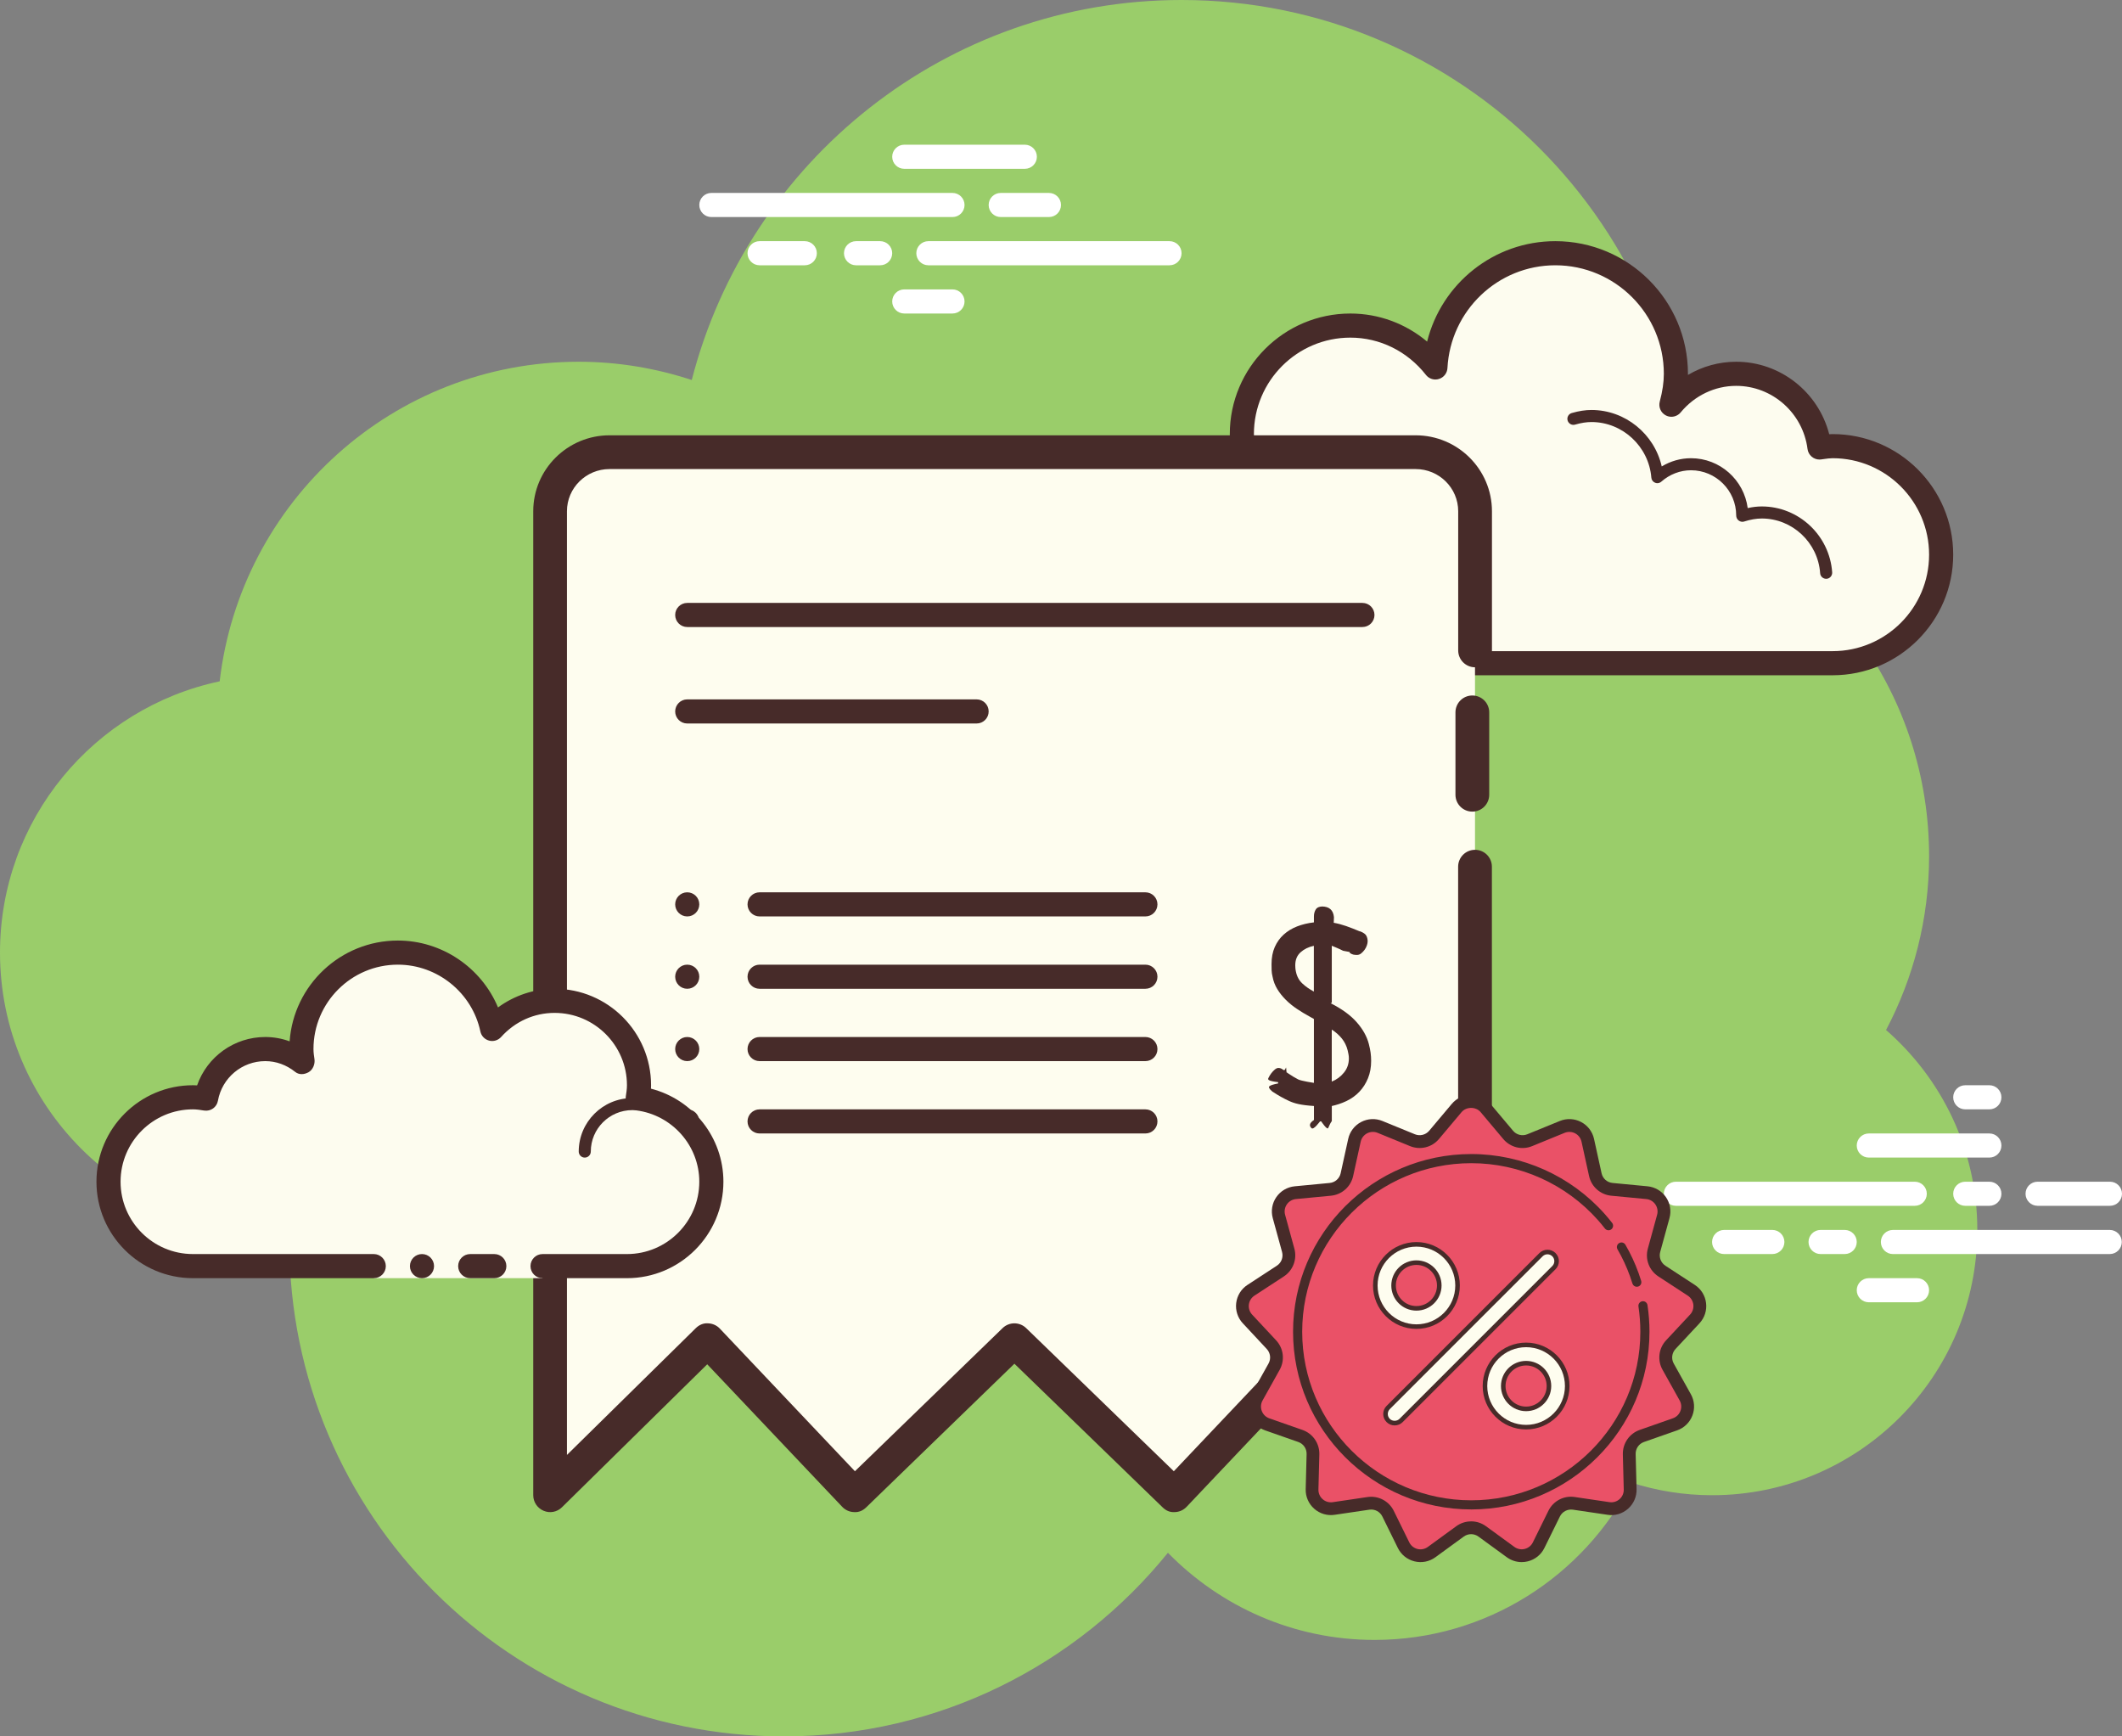
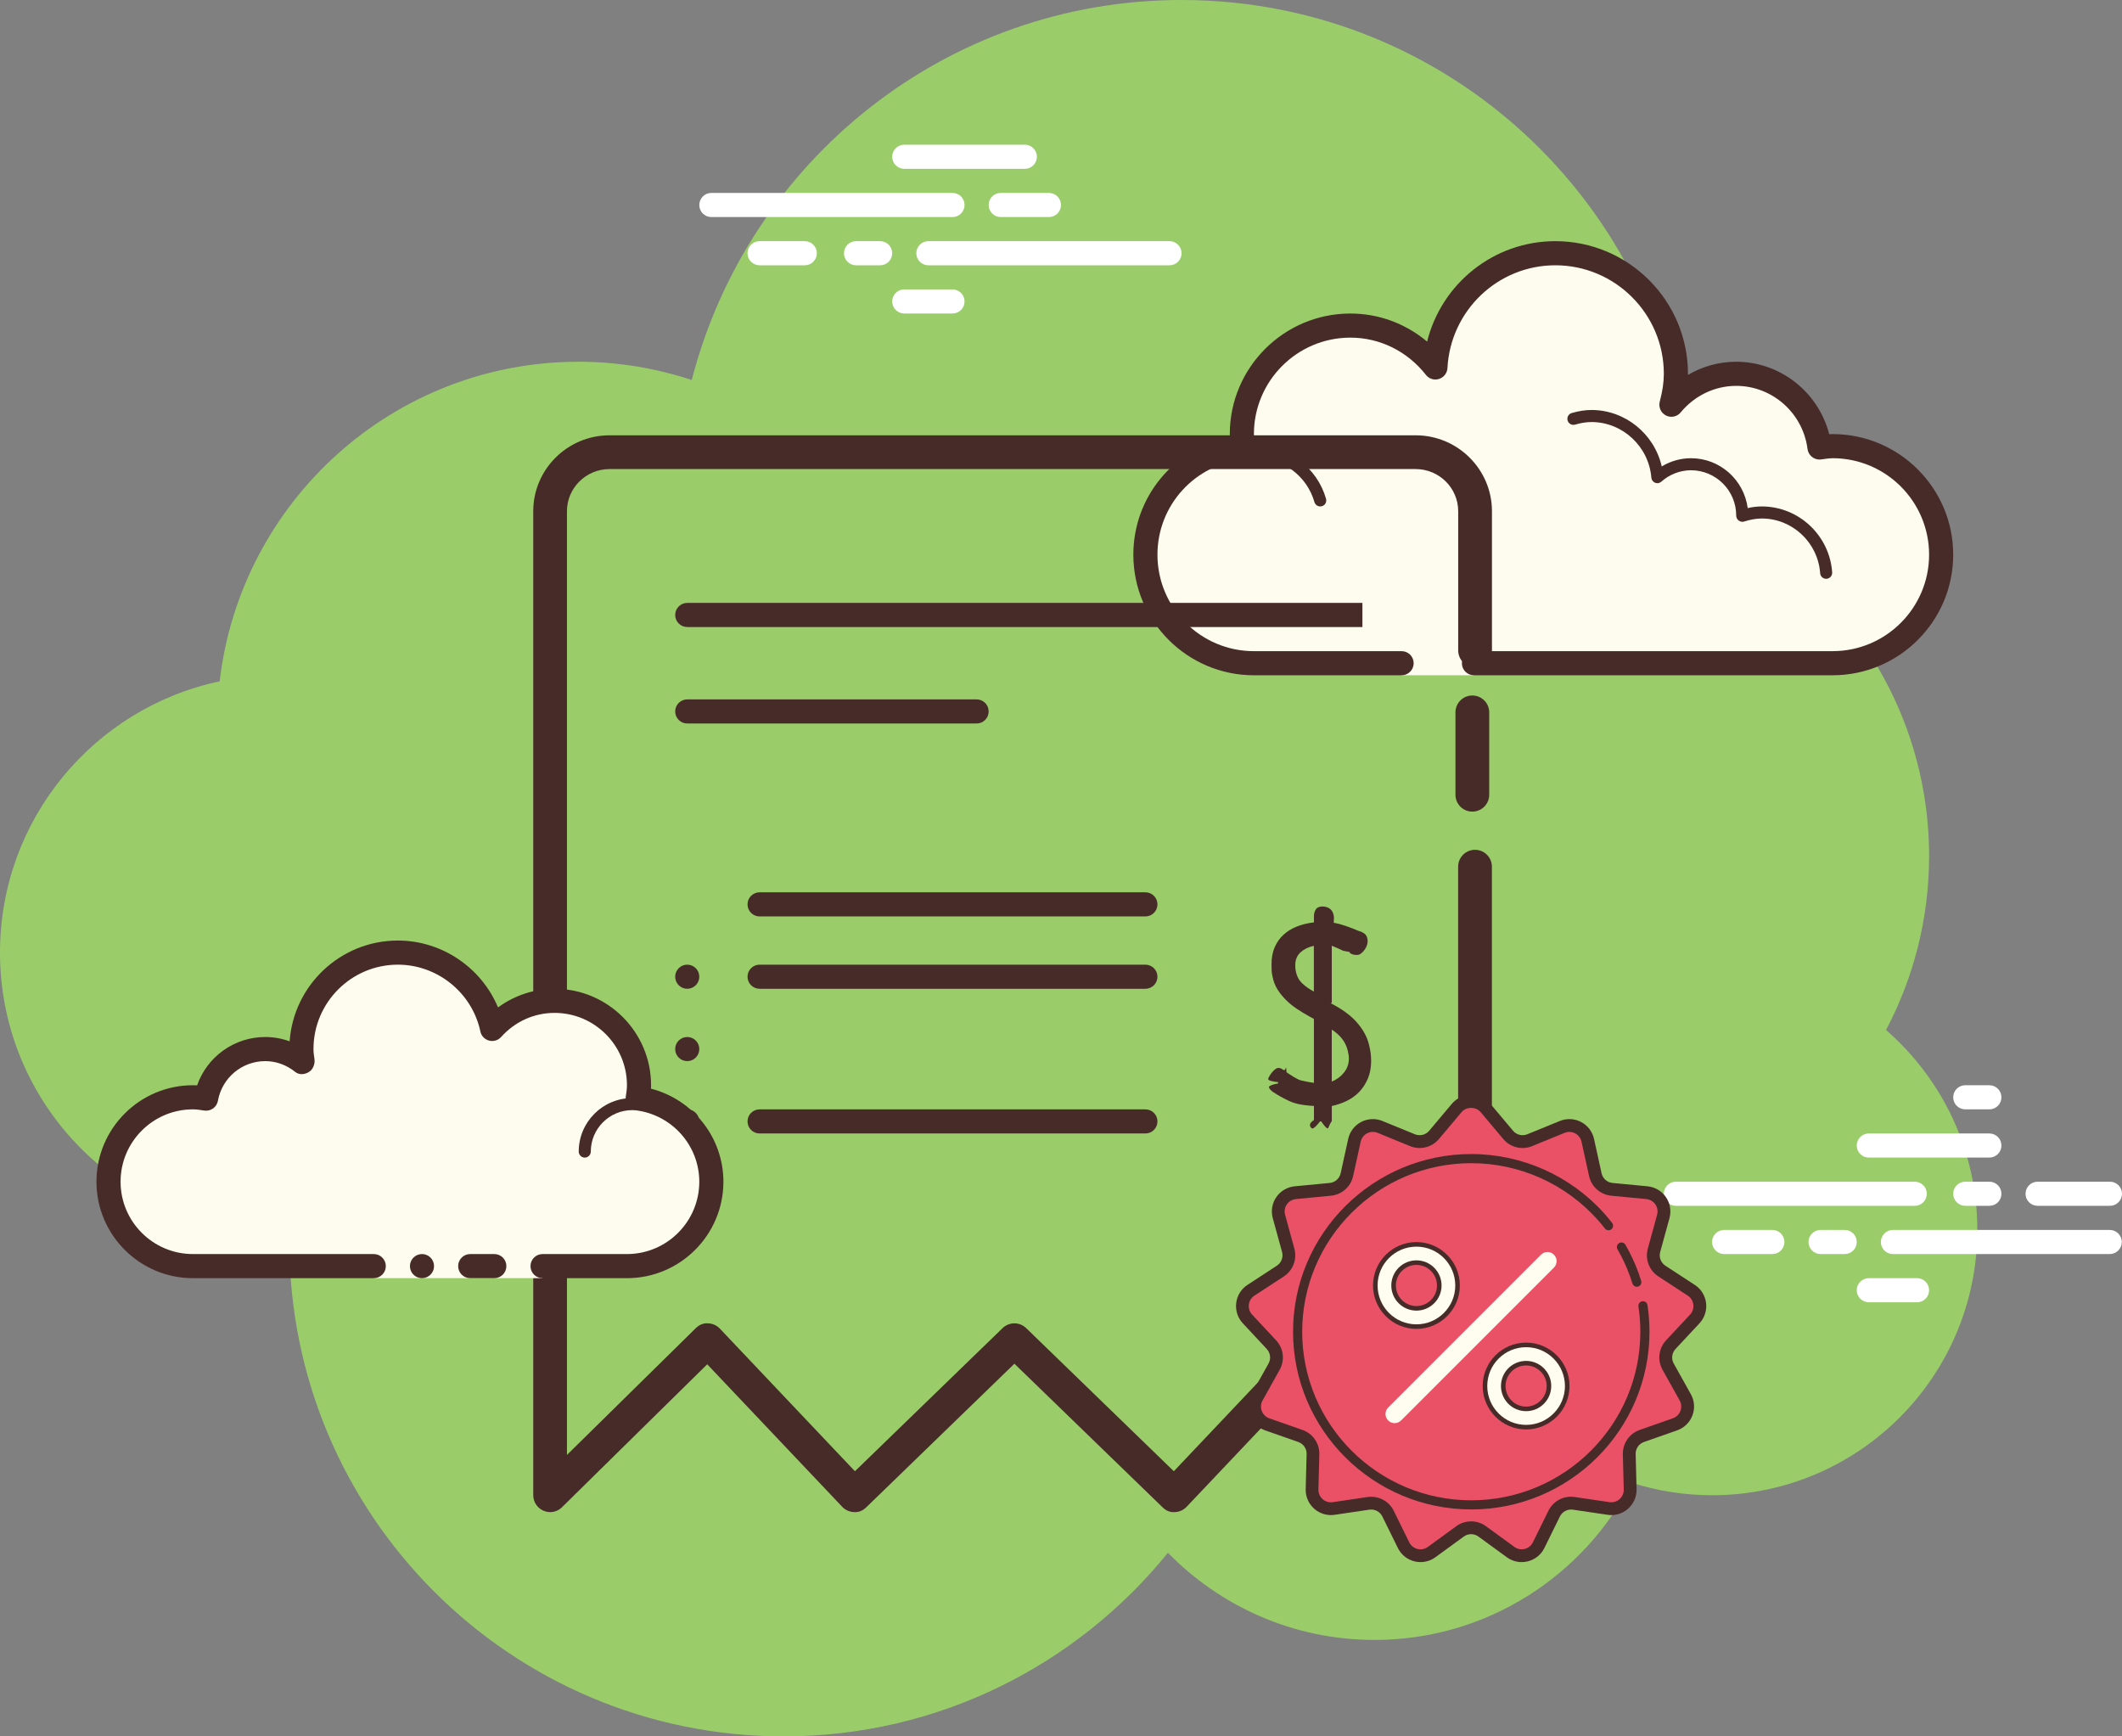
<svg xmlns="http://www.w3.org/2000/svg" xmlns:ns1="http://sodipodi.sourceforge.net/DTD/sodipodi-0.dtd" xmlns:ns2="http://www.inkscape.org/namespaces/inkscape" version="1.1" viewBox="0 0 151.36 123.84" ns1:docname="no-markup.svg" width="151.36" height="123.84" ns2:version="1.0.1 (c497b03c, 2020-09-10)">
  <rect x="0" y="0" width="151.36" height="123.84" fill="#808080" stroke="none" />
  <defs />
  <ns1:namedview pagecolor="#ffffff" bordercolor="#666666" borderopacity="1" objecttolerance="10" gridtolerance="10" guidetolerance="10" ns2:pageopacity="0" ns2:pageshadow="2" ns2:window-width="1440" ns2:window-height="855" showgrid="false" ns2:zoom="3.7653407" ns2:cx="56.444249" ns2:cy="42.798225" ns2:window-x="0" ns2:window-y="23" ns2:window-maximized="0" ns2:current-layer="svg10366" />
  <g fill="none" fill-rule="nonzero" stroke="none" stroke-width="1" stroke-linecap="butt" stroke-linejoin="miter" stroke-miterlimit="10" stroke-dasharray="none" stroke-dashoffset="0" font-family="none" font-weight="none" font-size="none" text-anchor="none" style="mix-blend-mode:normal" transform="translate(-15.48,-24.08)">
    <path d="M 0,172 V 0 h 172 v 172 z" fill="none" />
    <g>
      <path d="m 150.01,97.541 c 1.952,-3.707 3.07,-7.921 3.07,-12.401 0,-11.388 -7.153,-21.082 -17.202,-24.902 0,-0.012 0.002,-0.024 0.002,-0.038 0,-19.949 -16.171,-36.12 -36.12,-36.12 C 82.932,24.08 68.833,35.606 64.822,51.182 62.283,50.348 59.577,49.88 56.76,49.88 43.53,49.88 32.64,59.844 31.149,72.673 22.198,74.567 15.48,82.507 15.48,92.02 c 0,10.924 8.856,19.78 19.78,19.78 0.304,0 0.605,-0.021 0.905,-0.038 -0.007,0.301 -0.045,0.595 -0.045,0.898 0,19.474 15.786,35.26 35.26,35.26 11.072,0 20.941,-5.112 27.406,-13.096 3.746,3.827 8.954,6.216 14.734,6.216 7.998,0 14.919,-4.558 18.346,-11.211 1.809,0.576 3.734,0.891 5.734,0.891 10.449,0 18.92,-8.471 18.92,-18.92 0,-5.695 -2.528,-10.79 -6.51,-14.259 z" fill="#9acd6a" />
      <path d="m 115.455,71.38 c 0,0 -6.261,0 -10.535,0 -4.274,0 -7.74,-3.466 -7.74,-7.74 0,-4.013 3.065,-7.274 6.975,-7.663 -0.038,-0.311 -0.095,-0.616 -0.095,-0.937 0,-4.274 3.466,-7.74 7.74,-7.74 2.473,0 4.649,1.18 6.066,2.986 0.241,-4.534 3.959,-8.146 8.554,-8.146 4.749,0 8.6,3.851 8.6,8.6 0,0.767 -0.132,1.496 -0.322,2.205 1.104,-1.336 2.752,-2.205 4.622,-2.205 3.063,0 5.562,2.296 5.943,5.255 0.311,-0.038 0.616,-0.095 0.937,-0.095 4.274,0 7.74,3.466 7.74,7.74 0,4.274 -3.466,7.74 -7.74,7.74 -4.274,0 -16.34,0 -16.34,0 h -9.245 v 0.86 h -5.16 z" fill="#fdfcef" />
      <path d="m 126.42,41.28 c 5.217,0 9.46,4.243 9.46,9.46 0,0.028 0,0.053 0,0.081 1.035,-0.611 2.219,-0.941 3.44,-0.941 3.149,0 5.867,2.169 6.636,5.169 0.081,-0.005 0.162,-0.009 0.244,-0.009 4.742,0 8.6,3.858 8.6,8.6 0,4.742 -3.858,8.6 -8.6,8.6 h -25.585 c -0.475,0 -0.86,-0.385 -0.86,-0.86 0,-0.475 0.385,-0.86 0.86,-0.86 H 146.2 c 3.794,0 6.88,-3.086 6.88,-6.88 0,-3.794 -3.086,-6.88 -6.88,-6.88 -0.201,0 -0.396,0.029 -0.59,0.055 l -0.243,0.033 c -0.036,0.005 -0.07,0.007 -0.107,0.007 -0.423,0 -0.795,-0.318 -0.851,-0.752 C 144.081,53.535 141.893,51.6 139.32,51.6 c -1.522,0 -2.964,0.69 -3.958,1.892 -0.169,0.203 -0.415,0.313 -0.664,0.313 -0.134,0 -0.268,-0.031 -0.392,-0.096 -0.359,-0.184 -0.54,-0.595 -0.437,-0.986 0.198,-0.748 0.291,-1.378 0.291,-1.983 0,-4.267 -3.473,-7.74 -7.74,-7.74 -4.095,0 -7.477,3.22 -7.695,7.332 -0.019,0.358 -0.258,0.666 -0.6,0.774 -0.086,0.028 -0.174,0.041 -0.261,0.041 -0.258,0 -0.509,-0.119 -0.674,-0.33 C 115.863,49.128 113.9,48.16 111.8,48.16 c -3.794,0 -6.88,3.086 -6.88,6.88 0,0.201 0.029,0.396 0.055,0.59 l 0.033,0.243 c 0.028,0.23 -0.038,0.461 -0.182,0.642 -0.144,0.181 -0.356,0.296 -0.585,0.318 -3.536,0.353 -6.201,3.28 -6.201,6.808 0,3.794 3.086,6.88 6.88,6.88 h 10.535 c 0.475,0 0.86,0.385 0.86,0.86 0,0.475 -0.385,0.86 -0.86,0.86 H 104.92 c -4.742,0 -8.6,-3.858 -8.6,-8.6 0,-4.123 2.905,-7.59 6.885,-8.388 -0.003,-0.071 -0.005,-0.141 -0.005,-0.212 0,-4.742 3.858,-8.6 8.6,-8.6 2.023,0 3.944,0.716 5.475,2.002 C 118.303,44.307 122.025,41.28 126.42,41.28 Z" fill="#472b29" />
      <path d="m 129,53.32 c 2.413,0 4.487,1.718 5.01,4.027 0.631,-0.382 1.352,-0.587 2.085,-0.587 2.067,0 3.781,1.543 4.047,3.557 0.349,-0.079 0.681,-0.117 1.006,-0.117 2.63,0 4.835,2.064 5.019,4.699 0.015,0.237 -0.163,0.444 -0.399,0.461 -0.01,0 -0.021,0 -0.031,0 -0.224,0 -0.413,-0.174 -0.428,-0.399 -0.153,-2.186 -1.98,-3.901 -4.161,-3.901 -0.394,0 -0.808,0.072 -1.269,0.218 -0.038,0.012 -0.077,0.017 -0.115,0.017 -0.095,0 -0.189,-0.034 -0.268,-0.093 -0.11,-0.079 -0.175,-0.22 -0.175,-0.358 0,-1.778 -1.447,-3.225 -3.225,-3.225 -0.769,0 -1.522,0.289 -2.117,0.814 -0.081,0.071 -0.182,0.108 -0.284,0.108 -0.055,0 -0.108,-0.01 -0.16,-0.033 -0.151,-0.06 -0.255,-0.201 -0.267,-0.365 C 133.088,55.921 131.215,54.18 129,54.18 c -0.358,0 -0.731,0.058 -1.173,0.184 -0.04,0.012 -0.081,0.017 -0.12,0.017 -0.187,0 -0.356,-0.126 -0.411,-0.313 -0.065,-0.229 0.067,-0.466 0.296,-0.531 C 128.111,53.389 128.56,53.32 129,53.32 Z m -23.879,2.58 c 2.281,0 4.314,1.543 4.943,3.753 0.065,0.229 -0.067,0.466 -0.296,0.531 -0.041,0.01 -0.081,0.015 -0.119,0.015 -0.187,0 -0.359,-0.124 -0.413,-0.313 -0.525,-1.84 -2.217,-3.127 -4.116,-3.127 -0.201,0 -0.396,0.024 -0.588,0.05 -0.021,0.003 -0.04,0.005 -0.06,0.005 -0.208,0 -0.394,-0.158 -0.423,-0.373 -0.033,-0.236 0.132,-0.452 0.368,-0.483 0.23,-0.031 0.464,-0.058 0.703,-0.058 z" fill="#472b29" />
      <path d="M 152.057,110.08 H 135.02 c -0.475,0 -0.86,-0.385 -0.86,-0.86 0,-0.475 0.385,-0.86 0.86,-0.86 h 17.037 c 0.475,0 0.86,0.385 0.86,0.86 0,0.475 -0.384,0.86 -0.86,0.86 z m 5.323,0 h -1.72 c -0.475,0 -0.86,-0.385 -0.86,-0.86 0,-0.475 0.385,-0.86 0.86,-0.86 h 1.72 c 0.475,0 0.86,0.385 0.86,0.86 0,0.475 -0.384,0.86 -0.86,0.86 z m 8.585,3.44 H 150.5 c -0.475,0 -0.86,-0.385 -0.86,-0.86 0,-0.475 0.385,-0.86 0.86,-0.86 h 15.465 c 0.475,0 0.86,0.385 0.86,0.86 0,0.475 -0.385,0.86 -0.86,0.86 z m -18.905,0 h -1.72 c -0.475,0 -0.86,-0.385 -0.86,-0.86 0,-0.475 0.385,-0.86 0.86,-0.86 h 1.72 c 0.475,0 0.86,0.385 0.86,0.86 0,0.475 -0.384,0.86 -0.86,0.86 z m -5.16,0 h -3.44 c -0.475,0 -0.86,-0.385 -0.86,-0.86 0,-0.475 0.385,-0.86 0.86,-0.86 h 3.44 c 0.475,0 0.86,0.385 0.86,0.86 0,0.475 -0.384,0.86 -0.86,0.86 z m 10.32,3.44 h -3.44 c -0.475,0 -0.86,-0.385 -0.86,-0.86 0,-0.475 0.385,-0.86 0.86,-0.86 h 3.44 c 0.475,0 0.86,0.385 0.86,0.86 0,0.475 -0.385,0.86 -0.86,0.86 z m 5.16,-15.48 c -0.304,0 -1.416,0 -1.72,0 -0.475,0 -0.86,0.385 -0.86,0.86 0,0.475 0.385,0.86 0.86,0.86 0.304,0 1.416,0 1.72,0 0.475,0 0.86,-0.385 0.86,-0.86 0,-0.475 -0.385,-0.86 -0.86,-0.86 z m 0,3.44 c -0.304,0 -8.296,0 -8.6,0 -0.475,0 -0.86,0.385 -0.86,0.86 0,0.475 0.385,0.86 0.86,0.86 0.304,0 8.296,0 8.6,0 0.475,0 0.86,-0.385 0.86,-0.86 0,-0.475 -0.385,-0.86 -0.86,-0.86 z m 8.6,3.44 c -0.304,0 -4.856,0 -5.16,0 -0.475,0 -0.86,0.385 -0.86,0.86 0,0.475 0.385,0.86 0.86,0.86 0.304,0 4.856,0 5.16,0 0.475,0 0.86,-0.385 0.86,-0.86 0,-0.475 -0.385,-0.86 -0.86,-0.86 z M 83.42,39.56 h -17.2 c -0.475,0 -0.86,-0.385 -0.86,-0.86 0,-0.475 0.385,-0.86 0.86,-0.86 h 17.2 c 0.475,0 0.86,0.385 0.86,0.86 0,0.475 -0.385,0.86 -0.86,0.86 z m 6.88,0 H 86.86 C 86.385,39.56 86,39.175 86,38.7 c 0,-0.475 0.385,-0.86 0.86,-0.86 h 3.44 c 0.475,0 0.86,0.385 0.86,0.86 0,0.475 -0.385,0.86 -0.86,0.86 z M 98.9,43 H 81.7 c -0.475,0 -0.86,-0.385 -0.86,-0.86 0,-0.475 0.385,-0.86 0.86,-0.86 h 17.2 c 0.475,0 0.86,0.385 0.86,0.86 0,0.475 -0.384,0.86 -0.86,0.86 z m -20.64,0 h -1.72 c -0.475,0 -0.86,-0.385 -0.86,-0.86 0,-0.475 0.385,-0.86 0.86,-0.86 h 1.72 c 0.475,0 0.86,0.385 0.86,0.86 0,0.475 -0.385,0.86 -0.86,0.86 z m -5.375,0 H 69.66 c -0.475,0 -0.86,-0.385 -0.86,-0.86 0,-0.475 0.385,-0.86 0.86,-0.86 h 3.225 c 0.475,0 0.86,0.385 0.86,0.86 0,0.475 -0.385,0.86 -0.86,0.86 z M 88.58,36.12 h -8.6 c -0.475,0 -0.86,-0.385 -0.86,-0.86 0,-0.475 0.385,-0.86 0.86,-0.86 h 8.6 c 0.475,0 0.86,0.385 0.86,0.86 0,0.475 -0.384,0.86 -0.86,0.86 z m -5.16,10.32 h -3.44 c -0.475,0 -0.86,-0.385 -0.86,-0.86 0,-0.475 0.385,-0.86 0.86,-0.86 h 3.44 c 0.475,0 0.86,0.385 0.86,0.86 0,0.475 -0.385,0.86 -0.86,0.86 z" fill="#ffffff" />
      <g>
-         <path d="m 120.691,70.47 v -9.928 c 0,-2.317 -1.907,-4.212 -4.24,-4.212 H 58.956 c -2.331,0 -4.24,1.895 -4.24,4.212 V 130.72 L 65.953,119.664 76.425,130.72 87.834,119.664 99.244,130.72 109.715,119.664 120.691,130.72 V 85.895" fill="#fefdef" />
        <path d="m 120.691,131.924 c -0.315,0 -0.624,-0.124 -0.855,-0.356 l -10.1,-10.174 -9.617,10.153 c -0.222,0.234 -0.526,0.37 -0.848,0.377 -0.358,0.026 -0.633,-0.115 -0.863,-0.339 L 87.837,121.341 77.266,131.585 c -0.23,0.224 -0.519,0.365 -0.863,0.339 -0.322,-0.007 -0.626,-0.143 -0.848,-0.377 l -9.629,-10.165 -10.361,10.196 c -0.344,0.342 -0.86,0.444 -1.309,0.251 -0.447,-0.187 -0.74,-0.624 -0.74,-1.111 v -70.176 c 0,-2.986 2.442,-5.416 5.444,-5.416 h 57.496 c 3.001,0 5.444,2.43 5.444,5.416 v 9.926 c 0,0.666 -0.538,1.204 -1.204,1.204 -0.666,0 -1.204,-0.538 -1.204,-1.204 v -9.926 c 0,-1.66 -1.362,-3.008 -3.034,-3.008 H 58.956 c -1.674,0 -3.036,1.348 -3.036,3.008 v 67.304 l 9.188,-9.04 c 0.23,-0.229 0.544,-0.372 0.865,-0.346 0.323,0.007 0.631,0.141 0.853,0.377 l 9.635,10.172 10.535,-10.21 c 0.466,-0.451 1.209,-0.451 1.677,0 l 10.535,10.21 9.634,-10.172 c 0.224,-0.237 0.535,-0.372 0.86,-0.377 0.303,-0.022 0.64,0.124 0.869,0.356 l 8.916,8.982 V 85.893 c 0,-0.666 0.538,-1.204 1.204,-1.204 0.666,0 1.204,0.538 1.204,1.204 V 130.72 c 0,0.487 -0.294,0.927 -0.746,1.113 -0.148,0.062 -0.304,0.091 -0.459,0.091 z" fill="#472b29" />
      </g>
      <g fill="#472b29">
        <path d="m 107.214,100.549 c 0.019,0 0.06,0.021 0.119,0.06 l -0.029,-0.014 c 0.289,0.198 0.547,0.354 0.776,0.47 0.229,0.115 1.12,0.246 1.12,0.246 v -4.558 l -0.268,-0.15 c -0.329,-0.179 -0.642,-0.366 -0.939,-0.566 -0.298,-0.198 -0.566,-0.418 -0.803,-0.655 -0.239,-0.239 -0.44,-0.492 -0.604,-0.762 -0.163,-0.268 -0.275,-0.561 -0.335,-0.879 -0.04,-0.158 -0.062,-0.306 -0.067,-0.447 -0.005,-0.139 -0.007,-0.289 -0.007,-0.447 0,-0.468 0.077,-0.875 0.23,-1.223 0.155,-0.347 0.365,-0.643 0.633,-0.886 0.268,-0.243 0.587,-0.439 0.953,-0.583 0.368,-0.143 0.771,-0.241 1.207,-0.291 v -0.418 c 0,-0.198 0.045,-0.366 0.134,-0.506 0.089,-0.139 0.253,-0.21 0.49,-0.21 h -0.062 c 0.528,0 0.817,0.255 0.867,0.762 l -0.015,0.401 c 0.284,0.05 0.574,0.127 0.874,0.23 0.299,0.105 0.636,0.236 1.01,0.394 l -0.046,-0.029 c 0.172,0.06 0.306,0.134 0.404,0.222 0.096,0.091 0.155,0.234 0.175,0.432 v 0.091 c 0,0.071 -0.017,0.158 -0.053,0.268 -0.036,0.108 -0.089,0.213 -0.16,0.313 -0.072,0.098 -0.151,0.186 -0.244,0.26 -0.091,0.076 -0.191,0.112 -0.304,0.112 -0.091,0 -0.175,-0.007 -0.251,-0.022 -0.077,-0.014 -0.165,-0.057 -0.267,-0.127 V 91.977 l -0.47,-0.088 c -0.289,-0.15 -0.605,-0.27 -0.807,-0.358 v 4.066 l -0.086,0.031 c 0.805,0.408 1.426,0.858 1.863,1.357 0.437,0.495 0.726,1.013 0.865,1.55 0.06,0.229 0.101,0.437 0.127,0.626 0.024,0.187 0.038,0.384 0.038,0.581 0,0.458 -0.074,0.869 -0.224,1.237 -0.15,0.368 -0.353,0.688 -0.611,0.96 -0.258,0.273 -0.568,0.499 -0.931,0.671 -0.363,0.175 -0.757,0.291 -1.039,0.351 v 1.073 c -0.146,0.2 -0.186,0.368 -0.265,0.506 -0.079,0.139 -0.49,-0.482 -0.49,-0.482 h -0.089 c 0,0 -0.447,0.623 -0.595,0.488 -0.15,-0.134 -0.224,-0.33 0.165,-0.588 v -0.998 c -0.925,-0.06 -1.386,-0.179 -1.773,-0.358 -0.389,-0.179 -0.786,-0.401 -1.194,-0.671 -0.108,-0.088 -0.184,-0.174 -0.224,-0.253 -0.04,-0.079 -0.084,-0.187 0.635,-0.327 v -0.091 c -0.769,-0.091 -0.741,-0.191 -0.688,-0.304 0.055,-0.115 0.122,-0.224 0.201,-0.329 0.079,-0.103 0.163,-0.194 0.253,-0.268 0.089,-0.074 0.174,-0.112 0.253,-0.112 0.108,0 0.206,0.033 0.291,0.096 0.084,0.064 0.167,0.131 0.246,-0.12 h 0.015 c 0.019,0.33 0.034,0.335 0.045,0.335 z m 1.156,-6.331 c 0.232,0.218 0.509,0.411 0.826,0.581 v -3.263 c -0.378,0.081 -0.691,0.232 -0.946,0.461 -0.255,0.229 -0.38,0.537 -0.38,0.924 0,0.06 0.002,0.126 0.007,0.194 0.005,0.071 0.017,0.155 0.038,0.253 0.069,0.347 0.222,0.631 0.456,0.85 z m 2.819,3.925 c -0.198,-0.243 -0.437,-0.454 -0.716,-0.633 v 3.71 c 0.347,-0.139 0.638,-0.353 0.87,-0.642 0.234,-0.286 0.351,-0.626 0.351,-1.013 0,-0.108 -0.01,-0.208 -0.029,-0.299 -0.021,-0.088 -0.04,-0.184 -0.06,-0.282 -0.079,-0.316 -0.218,-0.597 -0.416,-0.841 z" />
      </g>
      <g fill="#472b29">
        <path d="m 120.5,81.965 c -0.666,0 -1.204,-0.538 -1.204,-1.204 v -5.874 c 0,-0.666 0.538,-1.204 1.204,-1.204 0.666,0 1.204,0.538 1.204,1.204 v 5.874 c 0,0.666 -0.538,1.204 -1.204,1.204 z" />
      </g>
      <g fill="#472b29">
-         <path d="M 112.66,68.8 H 64.5 c -0.475,0 -0.86,-0.385 -0.86,-0.86 0,-0.475 0.385,-0.86 0.86,-0.86 h 48.16 c 0.475,0 0.86,0.385 0.86,0.86 0,0.475 -0.385,0.86 -0.86,0.86 z" />
+         <path d="M 112.66,68.8 H 64.5 c -0.475,0 -0.86,-0.385 -0.86,-0.86 0,-0.475 0.385,-0.86 0.86,-0.86 h 48.16 z" />
      </g>
      <g fill="#472b29">
        <path d="M 85.14,75.68 H 64.5 c -0.475,0 -0.86,-0.385 -0.86,-0.86 0,-0.475 0.385,-0.86 0.86,-0.86 h 20.64 c 0.475,0 0.86,0.385 0.86,0.86 0,0.475 -0.385,0.86 -0.86,0.86 z" />
      </g>
      <g fill="#472b29">
        <path d="M 97.18,89.44 H 69.66 c -0.475,0 -0.86,-0.385 -0.86,-0.86 0,-0.475 0.385,-0.86 0.86,-0.86 h 27.52 c 0.475,0 0.86,0.385 0.86,0.86 0,0.475 -0.385,0.86 -0.86,0.86 z" />
      </g>
      <g fill="#472b29">
        <path d="M 97.18,94.6 H 69.66 c -0.475,0 -0.86,-0.385 -0.86,-0.86 0,-0.475 0.385,-0.86 0.86,-0.86 h 27.52 c 0.475,0 0.86,0.385 0.86,0.86 0,0.475 -0.385,0.86 -0.86,0.86 z" />
      </g>
      <g fill="#472b29">
-         <path d="M 97.18,99.76 H 69.66 c -0.475,0 -0.86,-0.385 -0.86,-0.86 0,-0.475 0.385,-0.86 0.86,-0.86 h 27.52 c 0.475,0 0.86,0.385 0.86,0.86 0,0.475 -0.385,0.86 -0.86,0.86 z" />
-       </g>
+         </g>
      <g fill="#472b29">
        <path d="M 97.18,104.92 H 69.66 c -0.475,0 -0.86,-0.385 -0.86,-0.86 0,-0.475 0.385,-0.86 0.86,-0.86 h 27.52 c 0.475,0 0.86,0.385 0.86,0.86 0,0.475 -0.385,0.86 -0.86,0.86 z" />
      </g>
      <g fill="#472b29">
-         <path d="m 64.5,87.72 c -0.475,0 -0.86,0.385 -0.86,0.86 0,0.475 0.385,0.86 0.86,0.86 0.475,0 0.86,-0.385 0.86,-0.86 0,-0.475 -0.385,-0.86 -0.86,-0.86 z" />
-       </g>
+         </g>
      <g fill="#472b29">
        <path d="m 64.5,92.88 c -0.475,0 -0.86,0.385 -0.86,0.86 0,0.475 0.385,0.86 0.86,0.86 0.475,0 0.86,-0.385 0.86,-0.86 0,-0.475 -0.385,-0.86 -0.86,-0.86 z" />
      </g>
      <g fill="#472b29">
        <path d="m 64.5,98.04 c -0.475,0 -0.86,0.385 -0.86,0.86 0,0.475 0.385,0.86 0.86,0.86 0.475,0 0.86,-0.385 0.86,-0.86 0,-0.475 -0.385,-0.86 -0.86,-0.86 z" />
      </g>
      <g fill="#472b29">
        <path d="m 64.5,103.2 c -0.475,0 -0.86,0.385 -0.86,0.86 0,0.475 0.385,0.86 0.86,0.86 0.475,0 0.86,-0.385 0.86,-0.86 0,-0.475 -0.385,-0.86 -0.86,-0.86 z" />
      </g>
      <g>
        <path d="m 54.18,114.38 c 0,0 2.695,0 6.02,0 3.325,0 6.02,-2.695 6.02,-6.02 0,-3.063 -2.296,-5.562 -5.255,-5.943 0.048,-0.308 0.095,-0.616 0.095,-0.937 0,-3.325 -2.695,-6.02 -6.02,-6.02 -1.775,0 -3.354,0.783 -4.455,2.004 C 49.925,94.354 47.168,92.02 43.86,92.02 c -3.799,0 -6.88,3.081 -6.88,6.88 0,0.329 0.052,0.643 0.096,0.96 C 36.34,99.268 35.418,98.9 34.4,98.9 c -2.112,0 -3.861,1.526 -4.223,3.535 -0.308,-0.048 -0.616,-0.095 -0.937,-0.095 -3.325,0 -6.02,2.695 -6.02,6.02 0,3.325 2.695,6.02 6.02,6.02 3.325,0 12.9,0 12.9,0 v 0.86 h 12.04 z" fill="#fdfcef" />
        <path d="m 57.19,106.64 c -0.237,0 -0.43,-0.193 -0.43,-0.43 0,-2.104 1.711,-3.815 3.815,-3.815 0.058,0.015 1.268,-0.002 2.14,0.234 0.229,0.062 0.365,0.298 0.303,0.526 -0.062,0.23 -0.298,0.366 -0.526,0.303 -0.764,-0.206 -1.892,-0.206 -1.914,-0.203 -1.631,0 -2.957,1.326 -2.957,2.955 0,0.237 -0.193,0.43 -0.43,0.43 z m -11.61,6.88 c -0.475,0 -0.86,0.385 -0.86,0.86 0,0.475 0.385,0.86 0.86,0.86 0.475,0 0.86,-0.385 0.86,-0.86 0,-0.475 -0.385,-0.86 -0.86,-0.86 z" fill="#472b29" />
        <path d="m 60.2,115.24 h -6.02 c -0.475,0 -0.86,-0.385 -0.86,-0.86 0,-0.475 0.385,-0.86 0.86,-0.86 h 6.02 c 2.845,0 5.16,-2.315 5.16,-5.16 0,-2.573 -1.935,-4.761 -4.503,-5.089 -0.23,-0.031 -0.439,-0.151 -0.578,-0.337 -0.139,-0.186 -0.198,-0.42 -0.162,-0.648 C 60.157,102.02 60.2,101.755 60.2,101.48 c 0,-2.845 -2.315,-5.16 -5.16,-5.16 -1.462,0 -2.817,0.611 -3.817,1.72 -0.215,0.239 -0.552,0.341 -0.86,0.255 -0.313,-0.084 -0.552,-0.335 -0.619,-0.652 C 49.158,94.884 46.683,92.88 43.86,92.88 c -3.32,0 -6.02,2.7 -6.02,6.02 0,0.246 0.036,0.482 0.071,0.719 0.05,0.349 -0.108,0.753 -0.416,0.929 -0.308,0.175 -0.681,0.203 -0.956,-0.017 C 35.91,100.027 35.172,99.76 34.4,99.76 c -1.662,0 -3.082,1.189 -3.376,2.828 -0.083,0.459 -0.509,0.767 -0.979,0.697 C 29.78,103.243 29.515,103.2 29.24,103.2 c -2.845,0 -5.16,2.315 -5.16,5.16 0,2.845 2.315,5.16 5.16,5.16 h 12.9 c 0.475,0 0.86,0.385 0.86,0.86 0,0.475 -0.385,0.86 -0.86,0.86 h -12.9 c -3.794,0 -6.88,-3.086 -6.88,-6.88 0,-3.794 3.086,-6.88 6.88,-6.88 0.101,0 0.2,0.003 0.299,0.01 C 30.251,99.45 32.183,98.04 34.4,98.04 c 0.6,0 1.185,0.105 1.739,0.31 0.284,-4.013 3.638,-7.19 7.721,-7.19 3.149,0 5.962,1.938 7.143,4.771 C 52.173,95.075 53.587,94.6 55.04,94.6 c 3.794,0 6.88,3.086 6.88,6.88 0,0.083 -0.002,0.163 -0.007,0.244 2.998,0.771 5.167,3.486 5.167,6.636 0,3.794 -3.086,6.88 -6.88,6.88 z" fill="#472b29" />
        <path d="m 50.74,113.52 c -0.273,0 -1.447,0 -1.72,0 -0.475,0 -0.86,0.385 -0.86,0.86 0,0.475 0.385,0.86 0.86,0.86 0.273,0 1.447,0 1.72,0 0.475,0 0.86,-0.385 0.86,-0.86 0,-0.475 -0.385,-0.86 -0.86,-0.86 z" fill="#472b29" />
      </g>
    </g>
  </g>
  <path d="m 105.962,79.023 1.612,1.917 c 0.376,0.447 0.998,0.6 1.539,0.379 l 2.318,-0.948 c 0.773,-0.316 1.644,0.141 1.824,0.957 l 0.537,2.446 c 0.125,0.57 0.604,0.996 1.187,1.051 l 2.493,0.238 c 0.831,0.08 1.391,0.889 1.17,1.694 l -0.662,2.415 c -0.154,0.563 0.073,1.162 0.562,1.482 l 2.097,1.369 c 0.7,0.456 0.818,1.434 0.248,2.044 l -1.708,1.831 c -0.398,0.427 -0.476,1.063 -0.191,1.573 l 1.22,2.187 c 0.407,0.73 0.058,1.649 -0.73,1.925 l -2.363,0.827 c -0.552,0.193 -0.915,0.72 -0.9,1.305 l 0.064,2.503 c 0.021,0.835 -0.715,1.487 -1.541,1.365 l -2.477,-0.366 c -0.578,-0.085 -1.145,0.213 -1.403,0.737 l -1.106,2.247 c -0.369,0.749 -1.324,0.984 -2,0.493 l -2.024,-1.475 c -0.472,-0.344 -1.113,-0.344 -1.585,0 l -2.024,1.475 c -0.675,0.492 -1.631,0.256 -2,-0.493 l -1.106,-2.247 c -0.258,-0.524 -0.825,-0.822 -1.403,-0.737 l -2.477,0.366 c -0.826,0.122 -1.563,-0.531 -1.541,-1.365 l 0.065,-2.503 c 0.015,-0.584 -0.349,-1.111 -0.9,-1.305 l -2.363,-0.827 c -0.788,-0.276 -1.137,-1.196 -0.73,-1.925 l 1.22,-2.187 c 0.285,-0.51 0.207,-1.146 -0.191,-1.573 l -1.708,-1.831 c -0.57,-0.611 -0.451,-1.588 0.248,-2.044 l 2.097,-1.369 c 0.489,-0.319 0.717,-0.918 0.562,-1.482 l -0.662,-2.415 c -0.22,-0.806 0.338,-1.616 1.17,-1.694 l 2.493,-0.238 c 0.582,-0.055 1.061,-0.48 1.187,-1.051 l 0.537,-2.446 c 0.179,-0.816 1.05,-1.273 1.824,-0.957 l 2.318,0.948 c 0.541,0.221 1.162,0.068 1.539,-0.379 l 1.612,-1.917 c 0.537,-0.64 1.52,-0.64 2.058,0 z" fill="#ea5167" style="mix-blend-mode:normal;stroke-width:0.379" />
  <path d="m 108.54,111.41 c -0.377,0 -0.748,-0.119 -1.06,-0.346 l -2.024,-1.475 c -0.313,-0.228 -0.734,-0.228 -1.047,0 l -2.024,1.475 c -0.431,0.314 -0.975,0.422 -1.492,0.293 -0.518,-0.127 -0.95,-0.475 -1.185,-0.953 l -1.106,-2.247 c -0.171,-0.348 -0.545,-0.544 -0.926,-0.486 l -2.478,0.366 c -0.529,0.079 -1.059,-0.08 -1.458,-0.434 -0.399,-0.353 -0.62,-0.861 -0.606,-1.395 l 0.065,-2.504 c 0.01,-0.388 -0.229,-0.733 -0.595,-0.861 l -2.364,-0.828 c -0.503,-0.177 -0.9,-0.564 -1.089,-1.063 -0.189,-0.499 -0.148,-1.051 0.111,-1.516 l 1.22,-2.187 c 0.189,-0.339 0.138,-0.756 -0.126,-1.04 l -1.708,-1.831 c -0.364,-0.39 -0.535,-0.917 -0.471,-1.447 0.065,-0.529 0.357,-1 0.803,-1.291 l 2.097,-1.369 c 0.325,-0.212 0.474,-0.606 0.371,-0.98 L 90.785,86.877 c -0.141,-0.514 -0.048,-1.061 0.255,-1.5 0.303,-0.439 0.781,-0.719 1.312,-0.77 l 2.492,-0.238 c 0.386,-0.036 0.701,-0.315 0.784,-0.694 l 0.537,-2.446 c 0.114,-0.521 0.451,-0.962 0.923,-1.209 0.472,-0.247 1.026,-0.274 1.519,-0.071 l 2.318,0.948 c 0.357,0.144 0.767,0.045 1.017,-0.251 l 1.612,-1.916 c 0.343,-0.408 0.845,-0.642 1.379,-0.642 0.534,0 1.036,0.234 1.379,0.642 l 1.612,1.916 c 0.25,0.297 0.659,0.396 1.017,0.25 l 2.318,-0.947 c 0.494,-0.203 1.047,-0.176 1.52,0.072 0.472,0.248 0.808,0.688 0.922,1.209 l 0.537,2.445 c 0.083,0.379 0.398,0.658 0.784,0.694 l 2.493,0.238 c 0.53,0.051 1.009,0.331 1.312,0.77 0.303,0.439 0.396,0.986 0.255,1.5 l -0.662,2.415 c -0.102,0.374 0.047,0.768 0.372,0.98 l 2.097,1.369 c 0.447,0.291 0.739,0.762 0.803,1.292 0.065,0.529 -0.108,1.056 -0.471,1.446 l -1.708,1.831 c -0.264,0.284 -0.315,0.701 -0.126,1.039 l 1.22,2.187 c 0.26,0.465 0.3,1.018 0.111,1.516 -0.189,0.499 -0.586,0.885 -1.089,1.062 l -2.364,0.829 c -0.366,0.127 -0.605,0.474 -0.595,0.861 l 0.065,2.504 c 0.014,0.532 -0.207,1.041 -0.606,1.395 -0.399,0.354 -0.932,0.516 -1.457,0.434 l -2.479,-0.366 c -0.379,-0.055 -0.756,0.138 -0.927,0.486 l -1.106,2.247 c -0.235,0.478 -0.667,0.826 -1.185,0.953 -0.144,0.036 -0.289,0.053 -0.433,0.053 z m -3.607,-2.906 c 0.372,0 0.745,0.116 1.061,0.347 l 2.024,1.475 c 0.213,0.154 0.481,0.21 0.737,0.145 0.256,-0.063 0.469,-0.234 0.584,-0.47 l 1.106,-2.247 c 0.347,-0.705 1.102,-1.106 1.88,-0.986 l 2.478,0.366 c 0.258,0.04 0.523,-0.04 0.719,-0.214 0.197,-0.175 0.306,-0.424 0.299,-0.688 l -0.065,-2.504 c -0.019,-0.785 0.465,-1.486 1.206,-1.747 l 2.364,-0.828 c 0.248,-0.087 0.445,-0.278 0.537,-0.524 0.094,-0.246 0.073,-0.518 -0.055,-0.748 l -1.22,-2.187 c -0.383,-0.685 -0.281,-1.532 0.256,-2.106 l 1.708,-1.831 c 0.179,-0.192 0.264,-0.452 0.232,-0.713 -0.032,-0.261 -0.177,-0.494 -0.396,-0.638 l -2.097,-1.369 c -0.658,-0.43 -0.961,-1.228 -0.752,-1.985 l 0.662,-2.414 c 0.069,-0.254 0.024,-0.524 -0.126,-0.741 -0.149,-0.216 -0.385,-0.355 -0.647,-0.379 l -2.493,-0.238 c -0.782,-0.074 -1.42,-0.64 -1.589,-1.407 l -0.537,-2.446 c -0.057,-0.258 -0.222,-0.475 -0.455,-0.597 -0.233,-0.122 -0.505,-0.134 -0.75,-0.036 l -2.318,0.948 c -0.726,0.298 -1.556,0.093 -2.06,-0.507 l -1.613,-1.917 c -0.338,-0.402 -1.022,-0.402 -1.36,0 l -1.612,1.916 c -0.506,0.601 -1.335,0.803 -2.061,0.509 l -2.318,-0.949 c -0.244,-0.099 -0.516,-0.086 -0.749,0.036 -0.233,0.123 -0.399,0.34 -0.456,0.597 l -0.537,2.446 c -0.168,0.767 -0.806,1.333 -1.589,1.407 l -2.493,0.238 c -0.262,0.025 -0.497,0.163 -0.647,0.379 -0.149,0.216 -0.196,0.486 -0.126,0.741 l 0.662,2.415 c 0.207,0.758 -0.095,1.555 -0.752,1.985 l -2.097,1.369 c -0.22,0.144 -0.365,0.376 -0.396,0.638 -0.032,0.261 0.053,0.522 0.232,0.714 l 1.708,1.831 c 0.537,0.574 0.639,1.421 0.256,2.107 l -1.22,2.187 c -0.128,0.23 -0.149,0.503 -0.055,0.748 0.093,0.246 0.289,0.437 0.537,0.525 l 2.363,0.827 c 0.741,0.259 1.226,0.962 1.205,1.747 l -0.065,2.503 c -0.006,0.263 0.102,0.514 0.299,0.688 0.197,0.175 0.46,0.253 0.72,0.215 l 2.477,-0.366 c 0.776,-0.115 1.532,0.281 1.879,0.986 l 1.106,2.247 c 0.116,0.236 0.329,0.407 0.585,0.471 0.255,0.063 0.523,0.009 0.736,-0.145 l 2.024,-1.475 c 0.316,-0.232 0.688,-0.348 1.06,-0.348 z" fill="#472b29" style="mix-blend-mode:normal;stroke-width:0.379" />
  <g fill="#472b29" style="mix-blend-mode:normal" transform="matrix(0.379,0,0,0.379,71.046,62.347)">
    <path d="m 120.594,77.641 c -0.368,0 -0.707,-0.237 -0.822,-0.607 -0.143,-0.459 -0.292,-0.915 -0.456,-1.367 -0.624,-1.744 -1.416,-3.45 -2.353,-5.072 -0.239,-0.411 -0.098,-0.937 0.315,-1.175 0.409,-0.239 0.936,-0.1 1.175,0.315 0.989,1.711 1.825,3.512 2.484,5.351 0.17,0.475 0.329,0.956 0.478,1.441 0.141,0.454 -0.112,0.934 -0.568,1.075 -0.083,0.028 -0.169,0.04 -0.253,0.04 z" />
  </g>
  <g fill="#472b29" style="mix-blend-mode:normal" transform="matrix(0.379,0,0,0.379,71.046,62.347)">
    <path d="m 89.44,119.543 c -18.493,0 -33.54,-15.002 -33.54,-33.44 0,-18.438 15.047,-33.439 33.54,-33.439 9.598,0 18.755,4.114 25.122,11.285 0.48,0.54 0.944,1.101 1.39,1.674 0.292,0.375 0.224,0.915 -0.151,1.206 -0.373,0.291 -0.913,0.224 -1.206,-0.151 -0.421,-0.542 -0.862,-1.072 -1.319,-1.586 -6.042,-6.804 -14.728,-10.707 -23.836,-10.707 -17.546,0 -31.82,14.228 -31.82,31.719 0,17.491 14.274,31.72 31.82,31.72 17.546,0 31.82,-14.23 31.82,-31.72 0,-1.594 -0.119,-3.194 -0.354,-4.759 -0.07,-0.468 0.251,-0.906 0.722,-0.977 0.466,-0.072 0.906,0.251 0.977,0.722 0.249,1.646 0.375,3.333 0.375,5.014 0,18.438 -15.047,33.44 -33.54,33.44 z" />
  </g>
  <g style="mix-blend-mode:normal" transform="matrix(0.379,0,0,0.379,71.046,62.347)">
    <path d="m 79.12,85.14 c -4.267,0 -7.74,-3.473 -7.74,-7.74 0,-4.267 3.473,-7.74 7.74,-7.74 4.267,0 7.74,3.473 7.74,7.74 0,4.267 -3.473,7.74 -7.74,7.74 z m 0,-12.04 c -2.37,0 -4.3,1.928 -4.3,4.3 0,2.372 1.93,4.3 4.3,4.3 2.37,0 4.3,-1.928 4.3,-4.3 0,-2.372 -1.93,-4.3 -4.3,-4.3 z" fill="#fefdef" />
    <path d="m 79.12,85.57 c -4.505,0 -8.17,-3.665 -8.17,-8.17 0,-4.505 3.665,-8.17 8.17,-8.17 4.505,0 8.17,3.665 8.17,8.17 0,4.505 -3.665,8.17 -8.17,8.17 z m 0,-15.48 c -4.03,0 -7.31,3.278 -7.31,7.31 0,4.032 3.28,7.31 7.31,7.31 4.03,0 7.31,-3.278 7.31,-7.31 0,-4.032 -3.28,-7.31 -7.31,-7.31 z m 0,12.04 c -2.609,0 -4.73,-2.121 -4.73,-4.73 0,-2.609 2.121,-4.73 4.73,-4.73 2.609,0 4.73,2.121 4.73,4.73 0,2.609 -2.121,4.73 -4.73,4.73 z m 0,-8.6 c -2.135,0 -3.87,1.737 -3.87,3.87 0,2.133 1.735,3.87 3.87,3.87 2.135,0 3.87,-1.737 3.87,-3.87 0,-2.133 -1.735,-3.87 -3.87,-3.87 z" fill="#472b29" />
  </g>
  <g style="mix-blend-mode:normal" transform="matrix(0.379,0,0,0.379,71.046,62.347)">
    <path d="m 99.76,104.06 c -4.267,0 -7.74,-3.473 -7.74,-7.74 0,-4.267 3.473,-7.74 7.74,-7.74 4.267,0 7.74,3.473 7.74,7.74 0,4.267 -3.473,7.74 -7.74,7.74 z m 0,-12.04 c -2.37,0 -4.3,1.928 -4.3,4.3 0,2.372 1.93,4.3 4.3,4.3 2.37,0 4.3,-1.928 4.3,-4.3 0,-2.372 -1.93,-4.3 -4.3,-4.3 z" fill="#fefdef" />
    <path d="m 99.76,104.49 c -4.505,0 -8.17,-3.665 -8.17,-8.17 0,-4.505 3.665,-8.17 8.17,-8.17 4.505,0 8.17,3.665 8.17,8.17 0,4.505 -3.665,8.17 -8.17,8.17 z m 0,-15.48 c -4.032,0 -7.31,3.278 -7.31,7.31 0,4.032 3.278,7.31 7.31,7.31 4.032,0 7.31,-3.278 7.31,-7.31 0,-4.032 -3.278,-7.31 -7.31,-7.31 z m 0,12.04 c -2.609,0 -4.73,-2.121 -4.73,-4.73 0,-2.609 2.121,-4.73 4.73,-4.73 2.609,0 4.73,2.121 4.73,4.73 0,2.609 -2.121,4.73 -4.73,4.73 z m 0,-8.6 c -2.133,0 -3.87,1.737 -3.87,3.87 0,2.133 1.737,3.87 3.87,3.87 2.133,0 3.87,-1.737 3.87,-3.87 0,-2.133 -1.737,-3.87 -3.87,-3.87 z" fill="#472b29" />
  </g>
  <g style="mix-blend-mode:normal" transform="matrix(0.379,0,0,0.379,71.046,62.347)">
    <path d="m 75.018,103.303 c -0.44,0 -0.881,-0.169 -1.216,-0.504 -0.673,-0.673 -0.673,-1.76 0,-2.432 l 28.764,-28.762 c 0.673,-0.673 1.76,-0.673 2.432,0 0.673,0.673 0.673,1.76 0,2.432 l -28.764,28.762 c -0.335,0.335 -0.776,0.504 -1.216,0.504 z" fill="#fefdef" />
-     <path d="m 75.018,103.733 c -0.574,0 -1.113,-0.224 -1.52,-0.63 -0.838,-0.838 -0.838,-2.202 0,-3.041 l 28.764,-28.762 c 0.836,-0.839 2.203,-0.839 3.041,0 0.838,0.838 0.838,2.202 0,3.041 l -28.764,28.76 c -0.406,0.408 -0.946,0.631 -1.52,0.631 z m 28.764,-32.202 c -0.33,0 -0.66,0.126 -0.912,0.378 L 74.106,100.67 c -0.502,0.502 -0.502,1.323 0,1.825 0.487,0.487 1.336,0.487 1.825,0 l 28.764,-28.762 c 0.502,-0.502 0.502,-1.323 0,-1.825 -0.253,-0.251 -0.583,-0.377 -0.913,-0.377 z" fill="#472b29" />
  </g>
</svg>